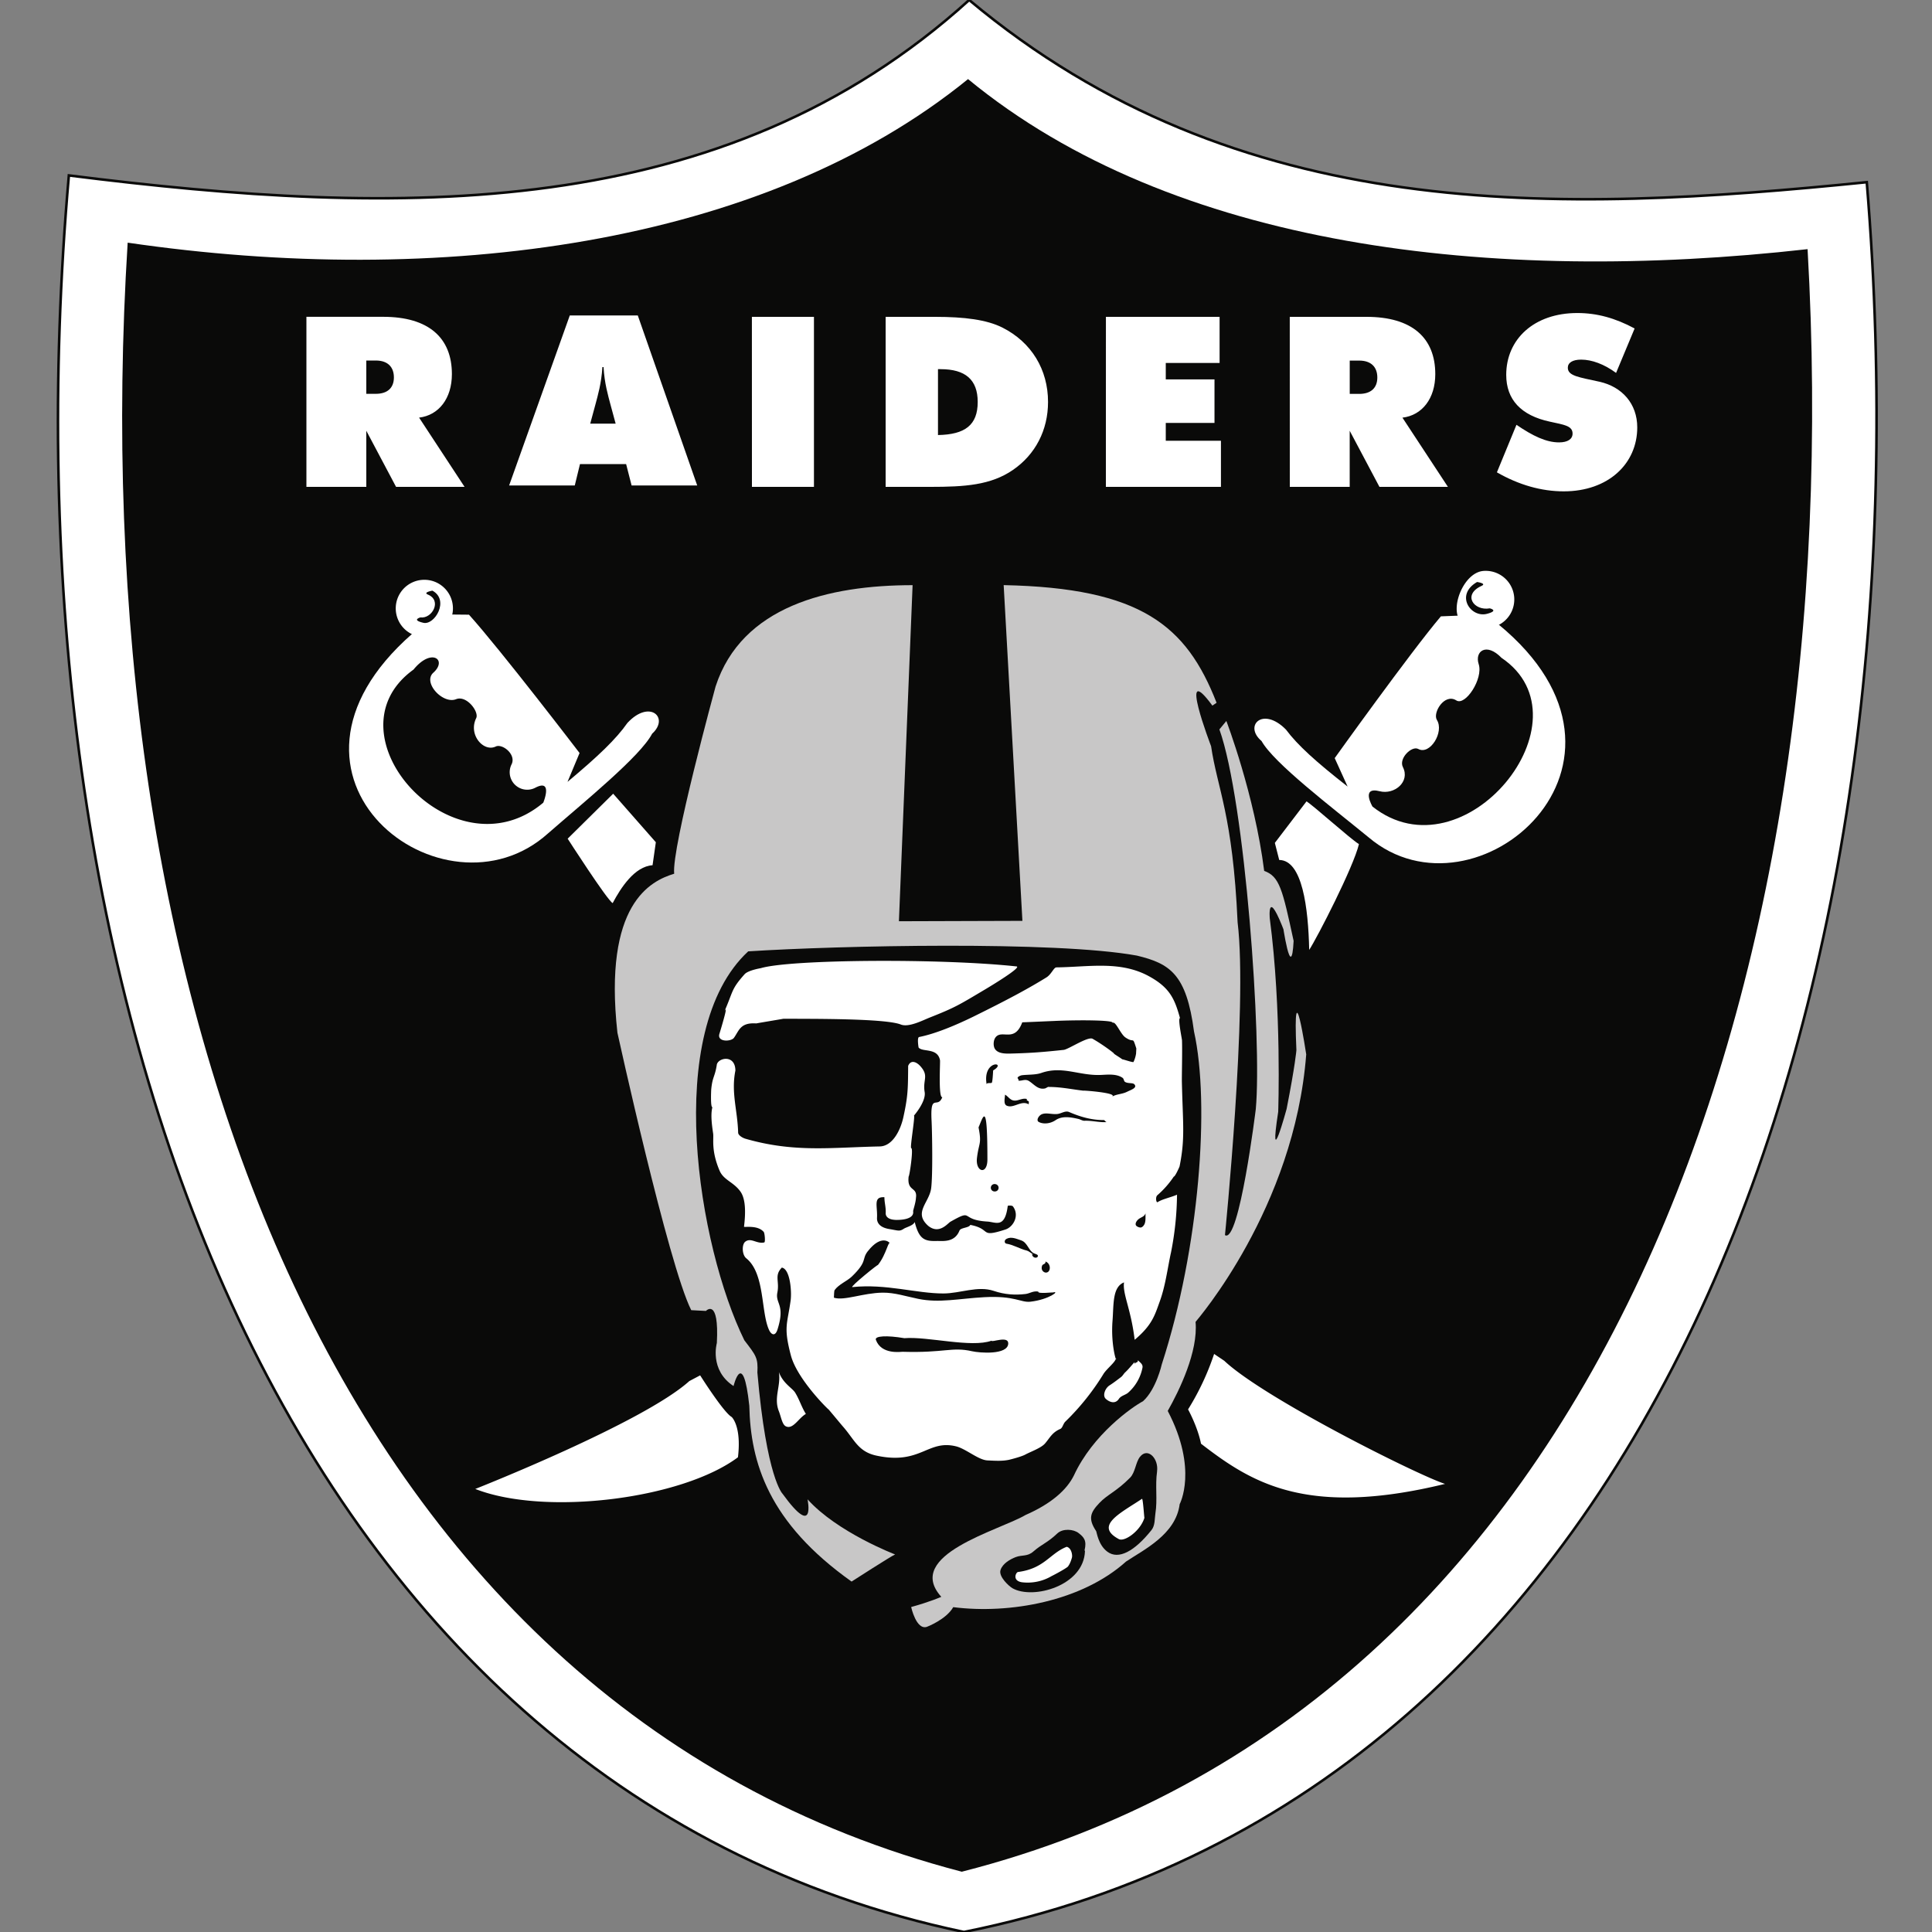
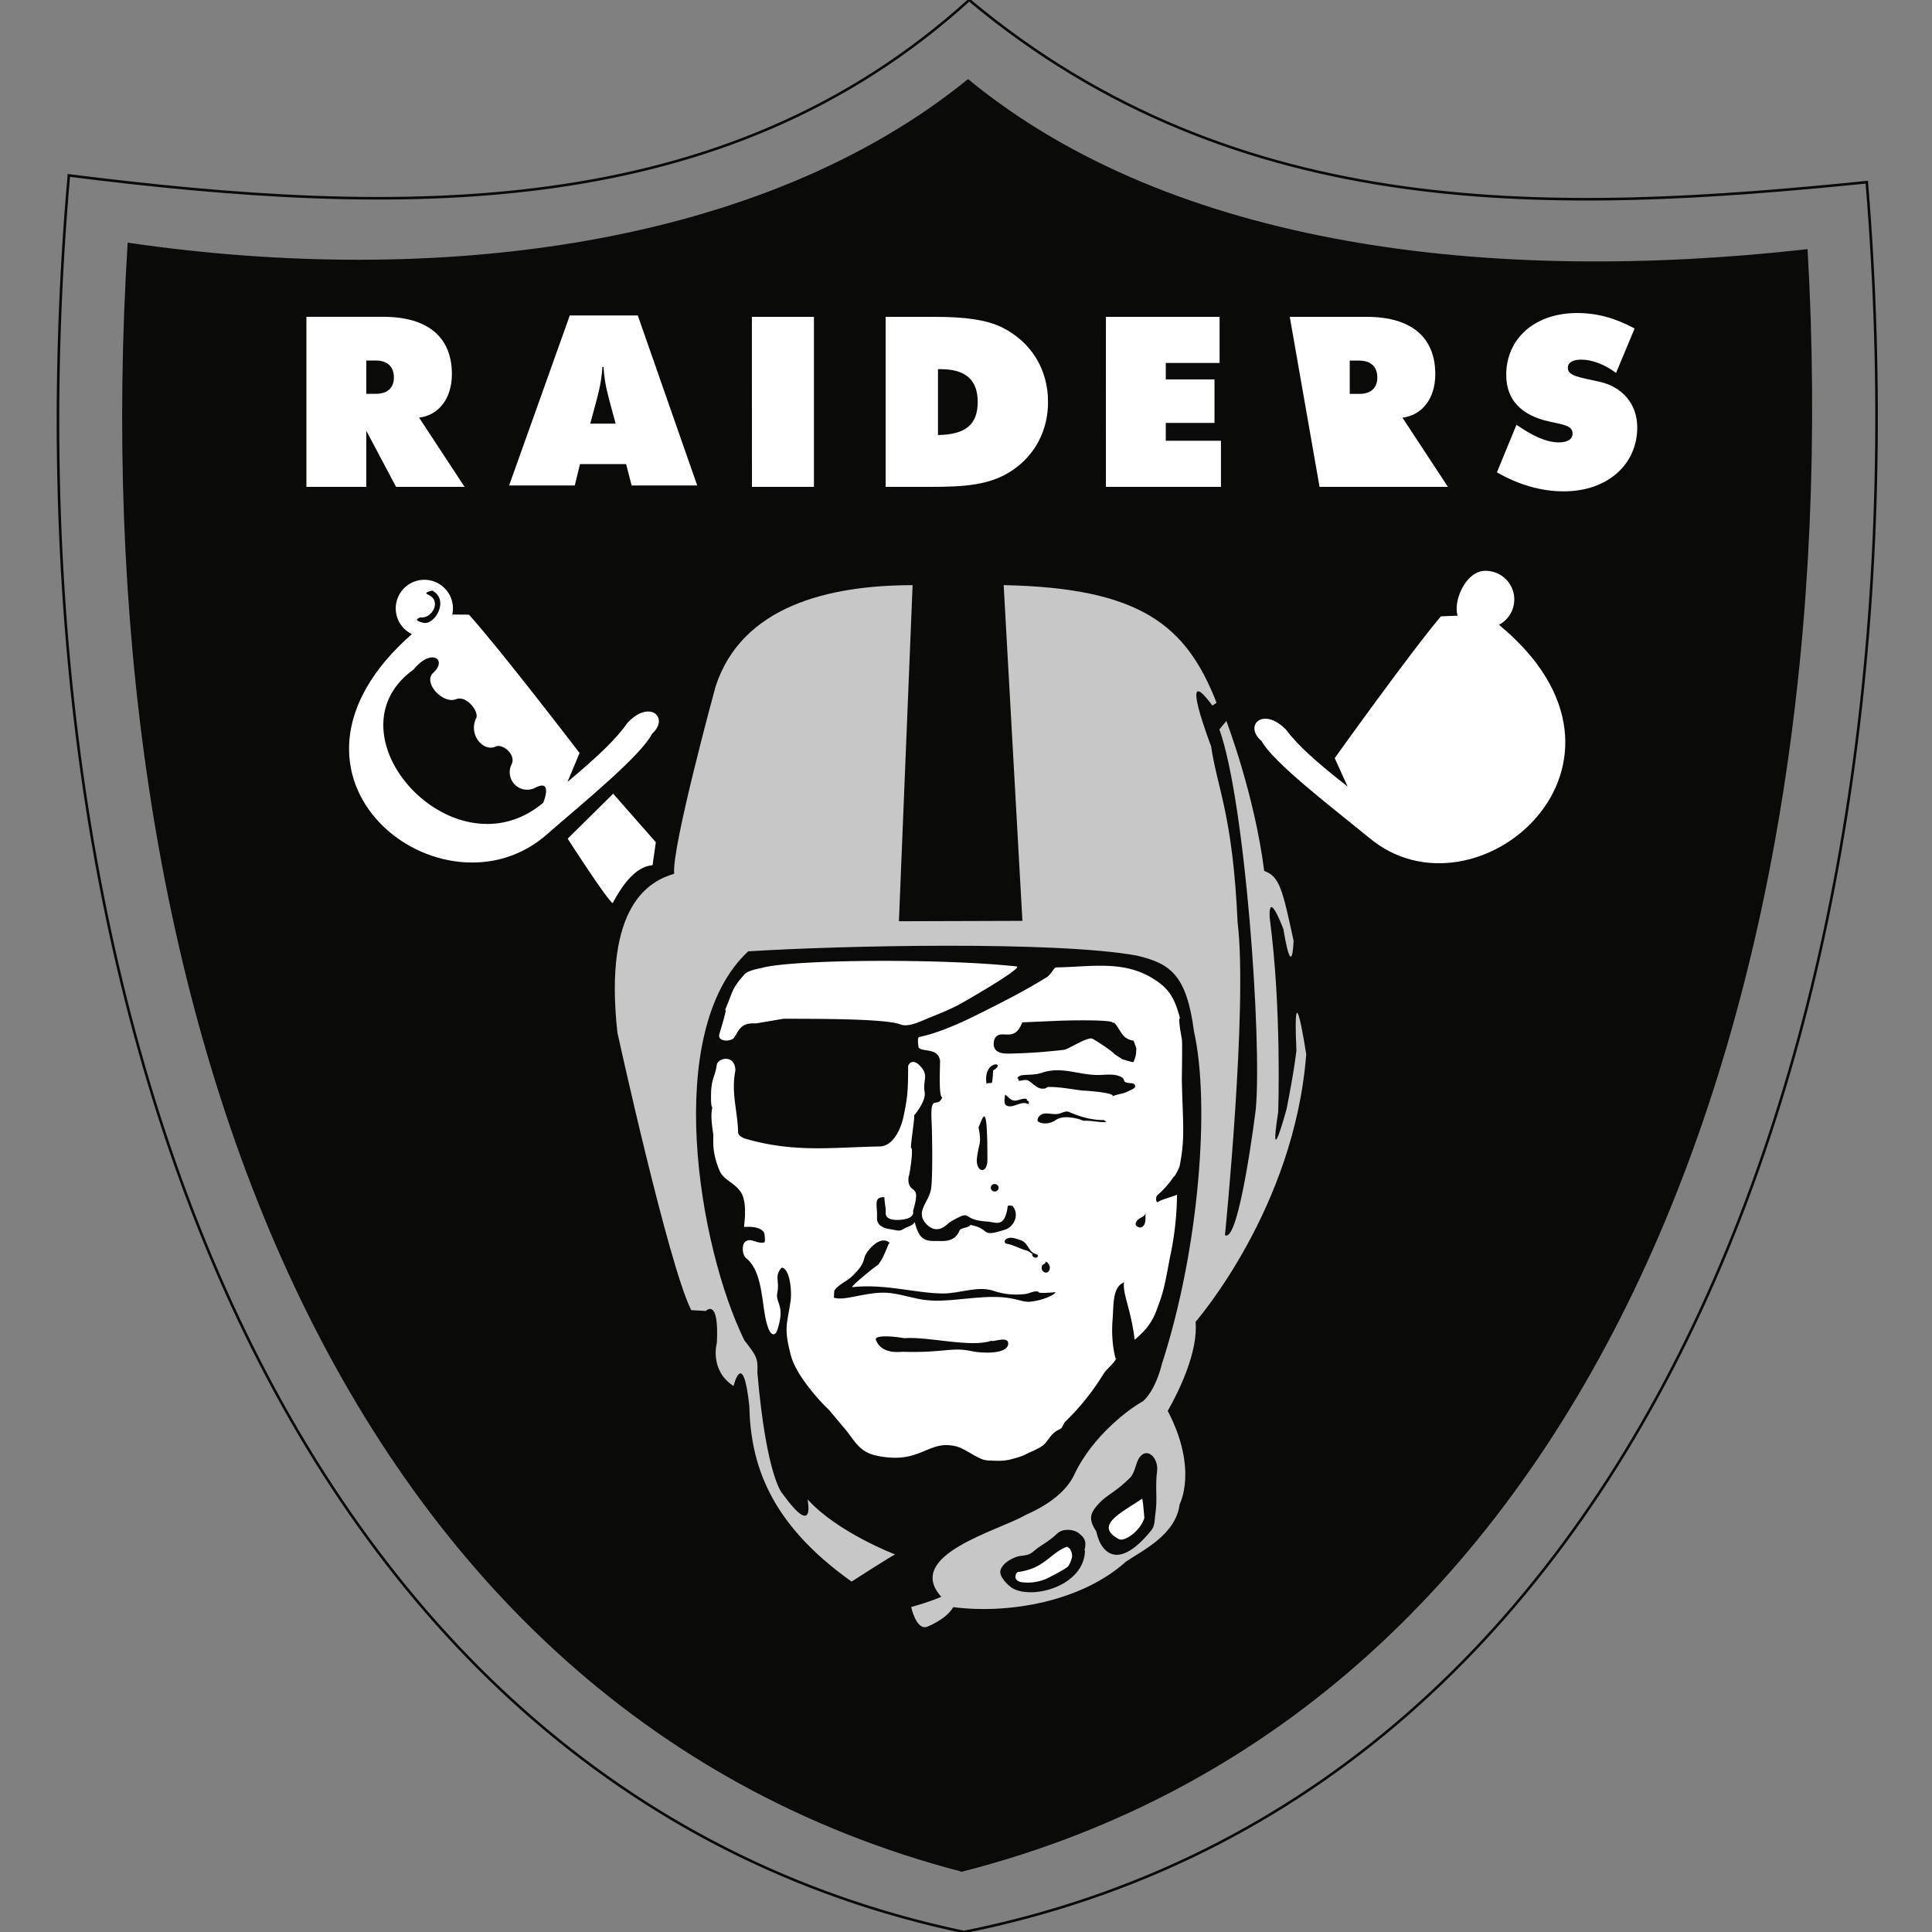
<svg xmlns="http://www.w3.org/2000/svg" fill="none" viewBox="0 0 500 500">
  <rect x="0" y="0" width="500" height="500" fill="#808080" stroke="none" />
  <g clip-path="url(#1007a)">
    <path fill="#231F20" d="M257.38 325c.22.13-.03.36.08.44s.3.07.44-.04c-.21-.04-.01-.2-.07-.28-.13-.2-.31-.06-.45-.12" />
-     <path fill="#fff" d="M250.83 0C186.93 57.91 103.5 56.18 17.82 45.4-.66 255.3 71.23 462.48 249.47 500c179.93-36.07 251-242.85 233.65-452.85C403.36 55.2 320.7 58.45 250.82 0Zm0 0C186.93 57.91 103.5 56.18 17.82 45.4-.66 255.3 71.23 462.48 249.47 500c179.93-36.07 251-242.85 233.65-452.85C403.36 55.2 320.7 58.45 250.82 0Z" />
    <path stroke="#0A0A09" stroke-width=".67" d="M250.83 0C186.93 57.91 103.5 56.18 17.82 45.4-.66 255.3 71.23 462.48 249.47 500c179.93-36.07 251-242.85 233.65-452.85C403.36 55.2 320.7 58.45 250.82 0Z" />
    <path fill="#0A0A09" d="M250.54 20.46C197.27 63.78 113.27 74.53 33.04 62.8 21.08 254.22 83.51 441.25 248.91 484.4 414.55 442.16 478.72 255.95 467.8 64.48c-81.85 9.2-164.24-.4-217.26-44" />
-     <path fill="#fff" d="M314.21 350.4a67 67 0 0 1-6.74 14.35s2.48 4.48 3.35 8.88c12.86 9.9 27.05 19.2 63.16 10.4-6.44-1.97-46.76-22.07-57.14-31.86zm-133.01 5.54s6.03 9.56 8.15 10.77c0 0 2.6 2.31 1.63 10.43-14.52 10.86-49.99 15.26-67.98 8.2 0 0 43.4-17.11 55.4-27.92zm112.43-3.43c-.84.9-1.56 1.85-2.48 2.7-.32.3-.6.85-1.01 1.16-1.01.77-1.91 1.47-3 2.17-1.11.71-1.9 2.64-.95 3.49.8.73 2.38 1.52 3.39-.02.55-.82 1.73-1 2.38-1.58a11.6 11.6 0 0 0 3.71-6.46c.17-.9-.59-1.33-1.2-1.96.16.72-.8.5-.87 1.04zm-92.04 2.61c1.03 2.88 3.45 4.11 4.18 5.27 1.14 1.84 1.68 3.78 2.79 5.53-1.9 1.08-3.34 4.13-5.2 3.2-.94-.46-1.22-2.46-1.78-3.87-1.42-3.56.56-6.5 0-10.13" />
    <path fill="#C8C7C7" d="M236.18 151.44c-21.75 0-44.23 5.44-50.99 26.23 0 0-11.45 41.88-10.71 48.45-6.09 1.85-18.38 7.75-14.69 41.16 0 0 13.18 60.04 19.1 71.79l3.8.2s3.46-3.63 2.83 8.31c0 0-2 6.98 4.32 11.13 0 0 2.45-10.07 4.08 5.1.32 14.72 4.95 30.22 26.47 45.5 0 0 10.15-6.54 11.26-7.02 0 0-14.95-5.7-22.66-14.27 0 0 2.17 10.46-6.46-1.42 0 0-4.15-4.03-6.52-31.38.2-3.8-.32-4.38-3.37-8.35-11.88-24.19-21.3-80 1-100.66 23.48-1.5 79.55-2.74 100.59 1.1 8.6 2.07 12.83 4.84 14.78 19.64 4.19 18.73 1.4 56.17-8.34 86.14 0 0-1.43 6.46-4.86 9.55-2.8 1.48-12.97 8.57-17.88 19.2-1.83 3.72-5.84 7.32-12.52 10.24-6.75 4-31.59 10.32-21.8 21.18 0 0-2.83 1.27-7.8 2.64 0 0 1.31 6.06 4.09 5.12 0 0 5-1.91 6.8-5.09 14.6 1.86 33.3-1.52 44.72-11.8 4.52-3.03 12.9-7 13.88-14.86 0 0 4.83-9-3.09-24.12 3-5.29 7.9-15.38 7.2-23.04.3-.42 25.58-29.4 28.64-69.24 0 0-3.54-23.46-2.54-1.08 0 0-.31 3.91-2.54 15.23 0 0-4.73 17.36-2.17.72 0 0 .94-26.45-2.18-50.03 0 0-.79-8.78 4 3.99.63 2.35-.73-2.9-.73-2.9s2.3 16.12 2.9 4.71c-2.9-13.4-3.63-16.68-7.62-18.12-2.48-19.72-9.79-38.8-9.79-38.8l-1.8 2.18c6.68 18.62 11.04 80.5 9.42 98.25 0 0-4.3 35-7.98 32.63 0 0 5.94-59.05 3.27-80.97-1.25-27.84-5.26-34.58-6.86-45.56 0 0-8.82-22.97.33-10.51l1.09-.73c-7.8-20-19.58-29.72-55.1-30.45l4.85 86.89-31.96.1z" />
    <path fill="#fff" d="M195.74 264.86c-.17 0 7.12-1.21 7.01-1.21 7.87.04 26.39-.09 30.4 1.5 2.05.8 5.65-1.09 7.44-1.8 6.67-2.64 7.5-3.21 14.54-7.4 1.16-.69 9.44-5.68 7.94-5.84-19.23-2.1-58.43-1.86-66.17.45 0 0-3.27.54-4.19 1.56-3.66 4.09-2.88 4.42-5.43 10.07 1.66-3.68-.87 4.64-1.1 5.38-.65 2.15 3.02 2.04 3.76 1.02 1.35-1.87 1.61-4.01 5.8-3.73M303 324.36c-.88 4.13-1.4 8.42-2.83 12.38-1.32 3.65-1.96 6.15-6.52 10-.94-7.95-3.18-11.88-2.75-14.86-3.06 1.2-2.65 5.76-2.98 9.93-.52 6.63 1.28 11.51.86 9.57.2.92-2.3 2.75-3.2 4.19a63 63 0 0 1-9.86 12.33c-.58.55-.72 1.65-1.32 1.91-2.13.91-2.69 2.3-3.94 3.75-1.01 1.19-3.71 2.12-5.11 2.88-.89.5-3.56 1.21-4.29 1.37-1.61.32-3.08.27-5.53.14-2.35-.12-5.57-3.02-8.11-3.64-7.4-1.81-9.12 4.88-20.61 2.4-4.74-1.01-5.7-4.18-8.66-7.53-.58-.66-3.4-4.09-3.85-4.57 1.2 1.29-7.88-7.25-9.62-13.83-1.94-7.37-.94-7.96-.07-14.17.33-2.33-.11-8.18-2.27-8.56-2.02 2.07-.56 3.49-1.16 6.47-.58 2.91 2.1 3.03.04 9.54-.58 1.86-1.6 1.4-2.18.15-2.15-4.62-1.04-14.65-5.9-18.56-1.13-.9-1.2-3.6-.25-4.31 1.49-1.13 2.96.65 4.9.2.33-.07.12-2.42-.14-2.72-1.6-1.88-5.13-1.1-5.1-1.36.47-3.78.4-7.18-.89-9.03-1.77-2.54-4.37-2.98-5.43-5.46-2.24-5.25-1.47-8.25-1.67-9.62-.27-1.86-.72-4.86-.19-6.81-.53.12-.33-4.36-.3-4.65.33-3.28.91-3.1 1.42-6.19.1-1.9 4.78-3.01 4.83 1.35-1.15 5.75.56 10.27.71 16.08.02.7 1.16 1.37 1.94 1.59 12.65 3.63 22.12 2.23 34.7 1.98 3.37-.06 5.4-4.27 6.12-7.57 1.19-5.43 1.2-7.29 1.24-13.27.63-1.6 2.1-1.17 3.25.17 2.16 2.48.49 3.4 1.02 6.59.42 2.47-2.77 6.1-2.77 6.1.36.03-1.08 8.4-.71 8.41.65.04-.49 7.51-.66 7.32-.49 4.06 2.31 2.57 1.89 5.54-.07 1.37-.77 3.25-.73 3.5.4 2.75-5.72 2.16-4.75 2.2-1.35-.06-2.4-.66-2.35-1.75.08-1.55-.35-2.7-.33-4.1-3-.16-1.75 2.24-1.92 5.34-.07 1.36.82 2.5 3.12 2.89 2.43.4 2.68.68 3.82-.07.59-.4 2.51-.83 2.81-1.76 1.13 4.42 2.46 5.03 5.73 4.93 1.4-.04 4.6.51 5.86-2.69.32-.8 2.49-.68 2.8-1.48 5.66 1.1 2.2 3.42 9.06 1.21 2.07-.65 3.76-3.64 1.97-6-.21-.28-1.32-.25-1.34-.1-.75 5.9-3.07 4.16-5.29 4.03-7.28-.43-3.35-3.45-9.53.04-.73.41-2.9 3.39-5.77 1.06-3.9-3.48.31-5.98.78-9.77.43-3.44.26-14.27.1-17.42-.38-7.42 1.52-2.9 2.78-6.1-1.07.26-.5-9.1-.6-9.57-.64-3.3-4.53-2.02-5.54-3.28 0 0-.45-2.6.14-2.72 4.4-.86 9.98-3.29 13.99-5.25 9.26-4.56 14.47-7.4 18.95-10.17 1.33-.83 1.88-2.59 2.6-2.6 8.44-.1 16.58-1.8 24.08 2.37 5.25 2.91 6.52 5.78 7.89 10.75-.6.1.5 5.3.52 5.76.1 3.26-.07 9.23-.03 10.88.25 10.78.87 14.48-.6 21.75-.01.07-1.14 2.66-1.5 2.64a24 24 0 0 1-4.23 4.8c-.58.47-.33 2.07.07 1.8 1.13-.77 3.33-1.2 5-1.92a80 80 0 0 1-1.6 15.16" />
    <path fill="#0A0A09" d="M288.3 272.67c.19 0-2.88-2.33-5.53-3.83-1.21-.69-6.26 2.74-7.5 2.87-5.2.55-8.19.81-13.68.95-1.35.03-3.29.06-4.1-1.2-.5-.77-.42-2.26.16-3 1.66-2.13 4.91 1.5 6.91-3.89 0 .02 6.2-.26 8.11-.34 6.5-.3 16.07-.25 15.22.52.79-.7 2.04 2.81 3.34 3.72 2.45 1.69 1.75-.55 2.85 2.87l-.07 1.36a8 8 0 0 1-.66 2.14c-.2.18-2.6-.69-2.96-.7.18 0-2.28-1.48-2.1-1.47m-31.26 4.35c3.79-2.21-2.85-2.88-1.68 3.65-.1-.61 1.24-.2 1.35-.5.18-.44.26-2.07.33-3.15m-3.78 14.77c.86 4.4.08 3.81-.41 7.88-.44 3.67 2.7 4.52 2.7.4 0-15.5-1.05-11.2-2.3-8.28m43.23 22.23c-.37.85-.93.9-1.64 1.37-.53.35-1.13 1.13-.86 1.7.14.3.78.6 1.21.59.47-.01.9-.57 1.06-.98.31-.8.18-1.78.23-2.68m-39.05-5.67a1 1 0 0 0 .7-.24.96.96 0 0 0 .06-1.36 1 1 0 0 0-.66-.31.96.96 0 1 0-.1 1.91m34.31-25.82c-1.4.7-2.63.55-3.97 1.3 2.1-1.17-11.3-1.9-6.24-1.44-3.6-.33-6.55-1.1-10.3-1.09l-.7.37c-1.85.44-2.83-1-4.22-1.9-.98-.62-1.85.03-2.74-.1.19-.35-.32-.58-.19-.8.23-.37.87-.56 1.1-.6 1.62-.2 3.5-.06 5.04-.6 5.43-1.88 9.66.7 15.22.53 1.75-.06 4.16-.4 5.8.75.33.24.32.8.57 1 .73.54 2.04.2 2.46.66.87.92-.86 1.43-1.83 1.92m-5.33 7.87c-.35-.07-.48-.53-.78-.53-3.17 0-6-.82-8.91-2.07-1-.43-1.96.35-3 .49-1.38.18-2.82-.39-4 .04-.87.3-1.63 1.6-.9 2.02 1.13.62 2.95.52 4.4-.47 1.71-1.14 3.87-.76 5.87-.3.53.12 1.06.5 1.62.47 1.94-.07 3.8.48 5.7.35m-20.13-5.14c.06-.44-.76-.32-.51-.84-1.33-.38-2.55.8-3.81.28-.71-.28-1.15-1.03-1.85-1.4-.06 1.03-.44 2.46.45 2.85 1.8.79 3.76-1.5 5.68-.35q0-.27.03-.54" />
    <path fill="#fff" d="m158.7 205.4-11.79 11.65s10.32 16.06 11.65 16.67c2.11-3.97 5.68-9.5 10.32-9.8l.85-5.95-11.04-12.56Zm-43.59-46.38 6.26.06c8.24 9.14 28.62 35.8 28.62 35.8l-3.12 7.47c7.97-6.67 12.56-11.05 15.5-15.25 5.78-6.23 10.96-1.33 6.4 2.78-3.04 5.84-17.54 17.6-26.96 25.82-26.86 24.17-77.65-14.43-35.13-51.68z" />
    <path fill="#0A0A09" d="M107.01 173.3c4.66-5.75 8.85-2.53 5.13.8-2.8 2.54 2.47 8.22 5.9 6.85 2.73-1.08 5.99 3.27 5.2 4.9-2.12 4.33 1.93 8.85 5.05 7.35 1.72-.82 5.34 2.04 4.12 4.58a4.53 4.53 0 0 0 6.21 6.04c4.56-2.31 1.98 3.91 1.98 3.91-23.08 19.48-56.8-17.68-33.59-34.44" />
    <path fill="#fff" d="M109.43 164.84a7.4 7.4 0 1 0 .78-14.78 7.4 7.4 0 0 0-.78 14.78" />
    <path fill="#0A0A09" d="M111.9 152.86c4.5 2.42.61 9.01-2.34 8.32-3.2-.75-.75-1.4-.75-1.4 2.97.43 5.67-4.34 1.94-5.9-1.41-.58 1.15-1.02 1.15-1.02" />
    <path fill="#fff" d="m379.15 159.26-6.25.25c-7.95 9.4-27.48 36.69-27.48 36.69l3.34 7.36c-8.17-6.4-12.9-10.65-15.97-14.76-5.96-6.05-11-.99-6.3 2.98 3.21 5.74 18.07 17.04 27.75 24.96 27.6 23.32 77.26-19.23 33.59-55.13z" />
-     <path fill="#0A0A09" d="M388.58 170.24c-3.87-4.02-6.98-1.73-5.9 1.63 1.24 3.76-3.44 10.9-5.78 9.4-3.08-1.95-6.19 3.22-5.03 5.06 1.94 3.09-1.79 9.17-4.83 7.5-1.67-.9-5.12 2.45-3.97 4.7 1.93 3.78-2.2 7.22-6.02 6.24-4.95-1.27-1.85 3.97-1.85 3.97 23.68 18.75 57.1-22.48 33.38-38.5" />
    <path fill="#fff" d="M385.1 162.52c-4.07.33-7.74-.3-8.09-4.38-.33-4.07 2.79-10.03 6.86-10.38a7.4 7.4 0 0 1 1.24 14.76" />
-     <path fill="#0A0A09" d="M382.26 150.62c-5.8 3.35-1.63 9.38 2.6 8.23 3.17-.84.7-1.41.7-1.41-4.14.73-7.16-3.53-2.12-5.82 1.4-.64-1.18-1-1.18-1" />
-     <path fill="#fff" d="M338.12 207.4c1.58.9 11.2 9.58 13.57 11.06-1.4 5.92-10.8 24.2-12.87 27.37-.24-10.9-1.77-23.23-7.76-23.27l-1.13-4.42z" />
    <path fill="#0A0A09" d="M299.44 380.82c.48-3.3-2.4-6.38-4.43-3.78-1.11 1.42-1.2 4.03-2.54 5.38-3.6 3.64-5.87 4.33-7.97 6.57-2.28 2.42-2.99 4-.83 7.24.18.27.53 3.57 2.9 5.34 2.9 2.18 7.05-.1 11.43-5.58.97-1.22.8-2.96 1.02-4.34.57-3.54-.1-7.21.43-10.83m-18.66 20.58c-.28 9.03-13.46 12.64-18.75 9.64-.88-.5-3.68-3.01-3.1-4.74.56-1.69 2.51-2.78 3.94-3.33 1.61-.62 3.01-.07 4.56-1.45 2.16-1.9 3.65-2.25 6.17-4.65 1.44-1.37 4.22-1.15 5.55-.1 1.34 1.05 2.15 1.91 1.52 4.45z" />
    <path fill="#fff" d="M295.54 387.9c-5.61 3.73-12.42 6.97-5.98 10.42 1.47.78 5.6-2.13 6.62-5.53-.06.2-.37-5.08-.64-4.9m-19.22 17.59c-.99.81-4.58 2.64-4.08 2.36a12.2 12.2 0 0 1-7.88 1.63c-2.44-.46-1.44-2.56-.9-2.64 6.88-.9 8.2-4.8 12.6-6.52 1.27.3 1.53 2.25 1.35 2.81-.12.42-.42 1.54-1.08 2.36" />
    <path fill="#0A0A09" d="M224.61 323.78c-1.72 2.2.03 2.54-4.15 6.58-1.2 1.17-3.37 2-4.45 3.5-.17.26-.15 1.25-.2 1.98 2.66.87 7.5-1.23 12.61-1.3 3.08-.04 6.1.97 9.2 1.6 5.48 1.13 10.54-.07 17.13-.43 7.9-.43 9.43 1.45 11.92 1.17 4.89-.56 7.87-2.98 5.76-2.37.52-.15-4.07.45-3.71-.25-1.36-.24-2.2.5-3.35.63-2.67.31-5.33.16-8.2-.81-4.12-1.39-8.68.66-13 .67-7.03.01-14.82-2.56-23.58-1.65-.85.08 7.16-6.4 6.56-5.65 2.33-2.87 2.81-6.83 3.28-5.54-.14-.4-2.31-2.57-5.81 1.87m9.43 22.54c6.02-.5 17.3 2.55 22.56.65-.03.54 4.44-1.4 4.32.77-.16 2.98-7.44 2.4-9.36 1.96-5.24-1.19-7.11.47-17.98.14-.46-.01-5.49.8-6.91-3.08-.39-1.03 2.78-1.22 7.37-.44m35.66-18.8c-.56 1.4.87 2.3 1.63 1.56.6-.58.49-2.16-.77-2.6.13.7-.69.61-.86 1.04m-2.36-2.88c-.55-.35-1.13-.87-1.6-.99-1.88-.45-3.38-1.48-5.3-1.79-.48-.07-.7-.9.1-1.28 1.2-.6 2.49.02 3.71.42 1.61.54 1.86 2.48 3.17 3.28.39.23 1.43.37 1.14.92s-1.37.31-1.49-.57z" />
-     <path fill="#fff" d="M272.98 332.64c.42 0 .76-.46.76-1.03 0-.56-.34-1.02-.76-1.02-.43 0-.77.46-.77 1.02s.34 1.03.77 1.03m119.48-222.7c4.24 2.89 7.69 4.55 11.01 4.55 2.28 0 3.51-.87 3.51-2.28 0-2.03-2.22-2.28-5.85-3.08-7.5-1.6-11.32-5.72-11.32-12.12 0-9.23 7.2-16 18.4-16 5.05 0 9.79 1.29 14.83 4l-4.8 11.5c-3.08-2.27-6.28-3.44-9.04-3.44-2.22 0-3.45.8-3.45 2.1 0 2.15 2.95 2.45 8.19 3.62 5.84 1.3 9.78 5.67 9.78 11.82 0 9.41-7.5 16.55-19.02 16.55-5.78 0-11.63-1.66-17.3-4.92zM94.8 101.92h2.46c3.02 0 4.68-1.54 4.68-4.24s-1.6-4.38-4.68-4.38H94.8zM79.3 81.99h19.87c11.75 0 17.78 5.42 17.78 14.83 0 6.28-3.38 10.65-8.49 11.26L120.23 126H102.5l-7.7-14.52V126H79.3V82m80.03 27.64-1.35-4.98c-.61-2.34-1.54-5.42-1.78-9.66h-.3c-.26 4.24-1.18 7.32-1.8 9.66l-1.35 4.98zm-11.87-28h17.6l15.38 44h-16.98l-1.42-5.54H150.1l-1.35 5.54h-16.99zm47.13.36h16.06v44H194.6zm58.44 22.03c0-5.78-3.2-8.49-9.6-8.49h-.68v17.05c7.02-.13 10.28-2.59 10.28-8.56M229.2 82H242c7.63 0 13.35.74 17.41 2.77 7.57 3.82 11.82 10.9 11.82 19.26 0 7.27-3.26 13.6-9.1 17.6-5.73 3.94-12.5 4.37-21.3 4.37H229.2zm57.01 0h29.42v11.94H301.7v4.25h12.61v11.26H301.7v4.62h14.28V126H286.2zm63.1 19.94h2.46c3.02 0 4.68-1.54 4.68-4.24s-1.6-4.38-4.68-4.38h-2.46zM333.79 82h19.87c11.76 0 17.79 5.42 17.79 14.83 0 6.28-3.38 10.65-8.5 11.26L374.72 126H357l-7.7-14.52V126h-15.5z" />
+     <path fill="#fff" d="M272.98 332.64c.42 0 .76-.46.76-1.03 0-.56-.34-1.02-.76-1.02-.43 0-.77.46-.77 1.02s.34 1.03.77 1.03m119.48-222.7c4.24 2.89 7.69 4.55 11.01 4.55 2.28 0 3.51-.87 3.51-2.28 0-2.03-2.22-2.28-5.85-3.08-7.5-1.6-11.32-5.72-11.32-12.12 0-9.23 7.2-16 18.4-16 5.05 0 9.79 1.29 14.83 4l-4.8 11.5c-3.08-2.27-6.28-3.44-9.04-3.44-2.22 0-3.45.8-3.45 2.1 0 2.15 2.95 2.45 8.19 3.62 5.84 1.3 9.78 5.67 9.78 11.82 0 9.41-7.5 16.55-19.02 16.55-5.78 0-11.63-1.66-17.3-4.92zM94.8 101.92h2.46c3.02 0 4.68-1.54 4.68-4.24s-1.6-4.38-4.68-4.38H94.8zM79.3 81.99h19.87c11.75 0 17.78 5.42 17.78 14.83 0 6.28-3.38 10.65-8.49 11.26L120.23 126H102.5l-7.7-14.52V126H79.3V82m80.03 27.64-1.35-4.98c-.61-2.34-1.54-5.42-1.78-9.66h-.3c-.26 4.24-1.18 7.32-1.8 9.66l-1.35 4.98zm-11.87-28h17.6l15.38 44h-16.98l-1.42-5.54H150.1l-1.35 5.54h-16.99zm47.13.36h16.06v44H194.6zm58.44 22.03c0-5.78-3.2-8.49-9.6-8.49h-.68v17.05c7.02-.13 10.28-2.59 10.28-8.56M229.2 82H242c7.63 0 13.35.74 17.41 2.77 7.57 3.82 11.82 10.9 11.82 19.26 0 7.27-3.26 13.6-9.1 17.6-5.73 3.94-12.5 4.37-21.3 4.37H229.2zm57.01 0h29.42v11.94H301.7v4.25h12.61v11.26H301.7v4.62h14.28V126H286.2zm63.1 19.94h2.46c3.02 0 4.68-1.54 4.68-4.24s-1.6-4.38-4.68-4.38h-2.46zM333.79 82h19.87c11.76 0 17.79 5.42 17.79 14.83 0 6.28-3.38 10.65-8.5 11.26L374.72 126H357V126h-15.5z" />
  </g>
  <defs>
    <clipPath id="1007a">
      <path fill="#fff" d="M0 0h500v500H0z" />
    </clipPath>
  </defs>
</svg>